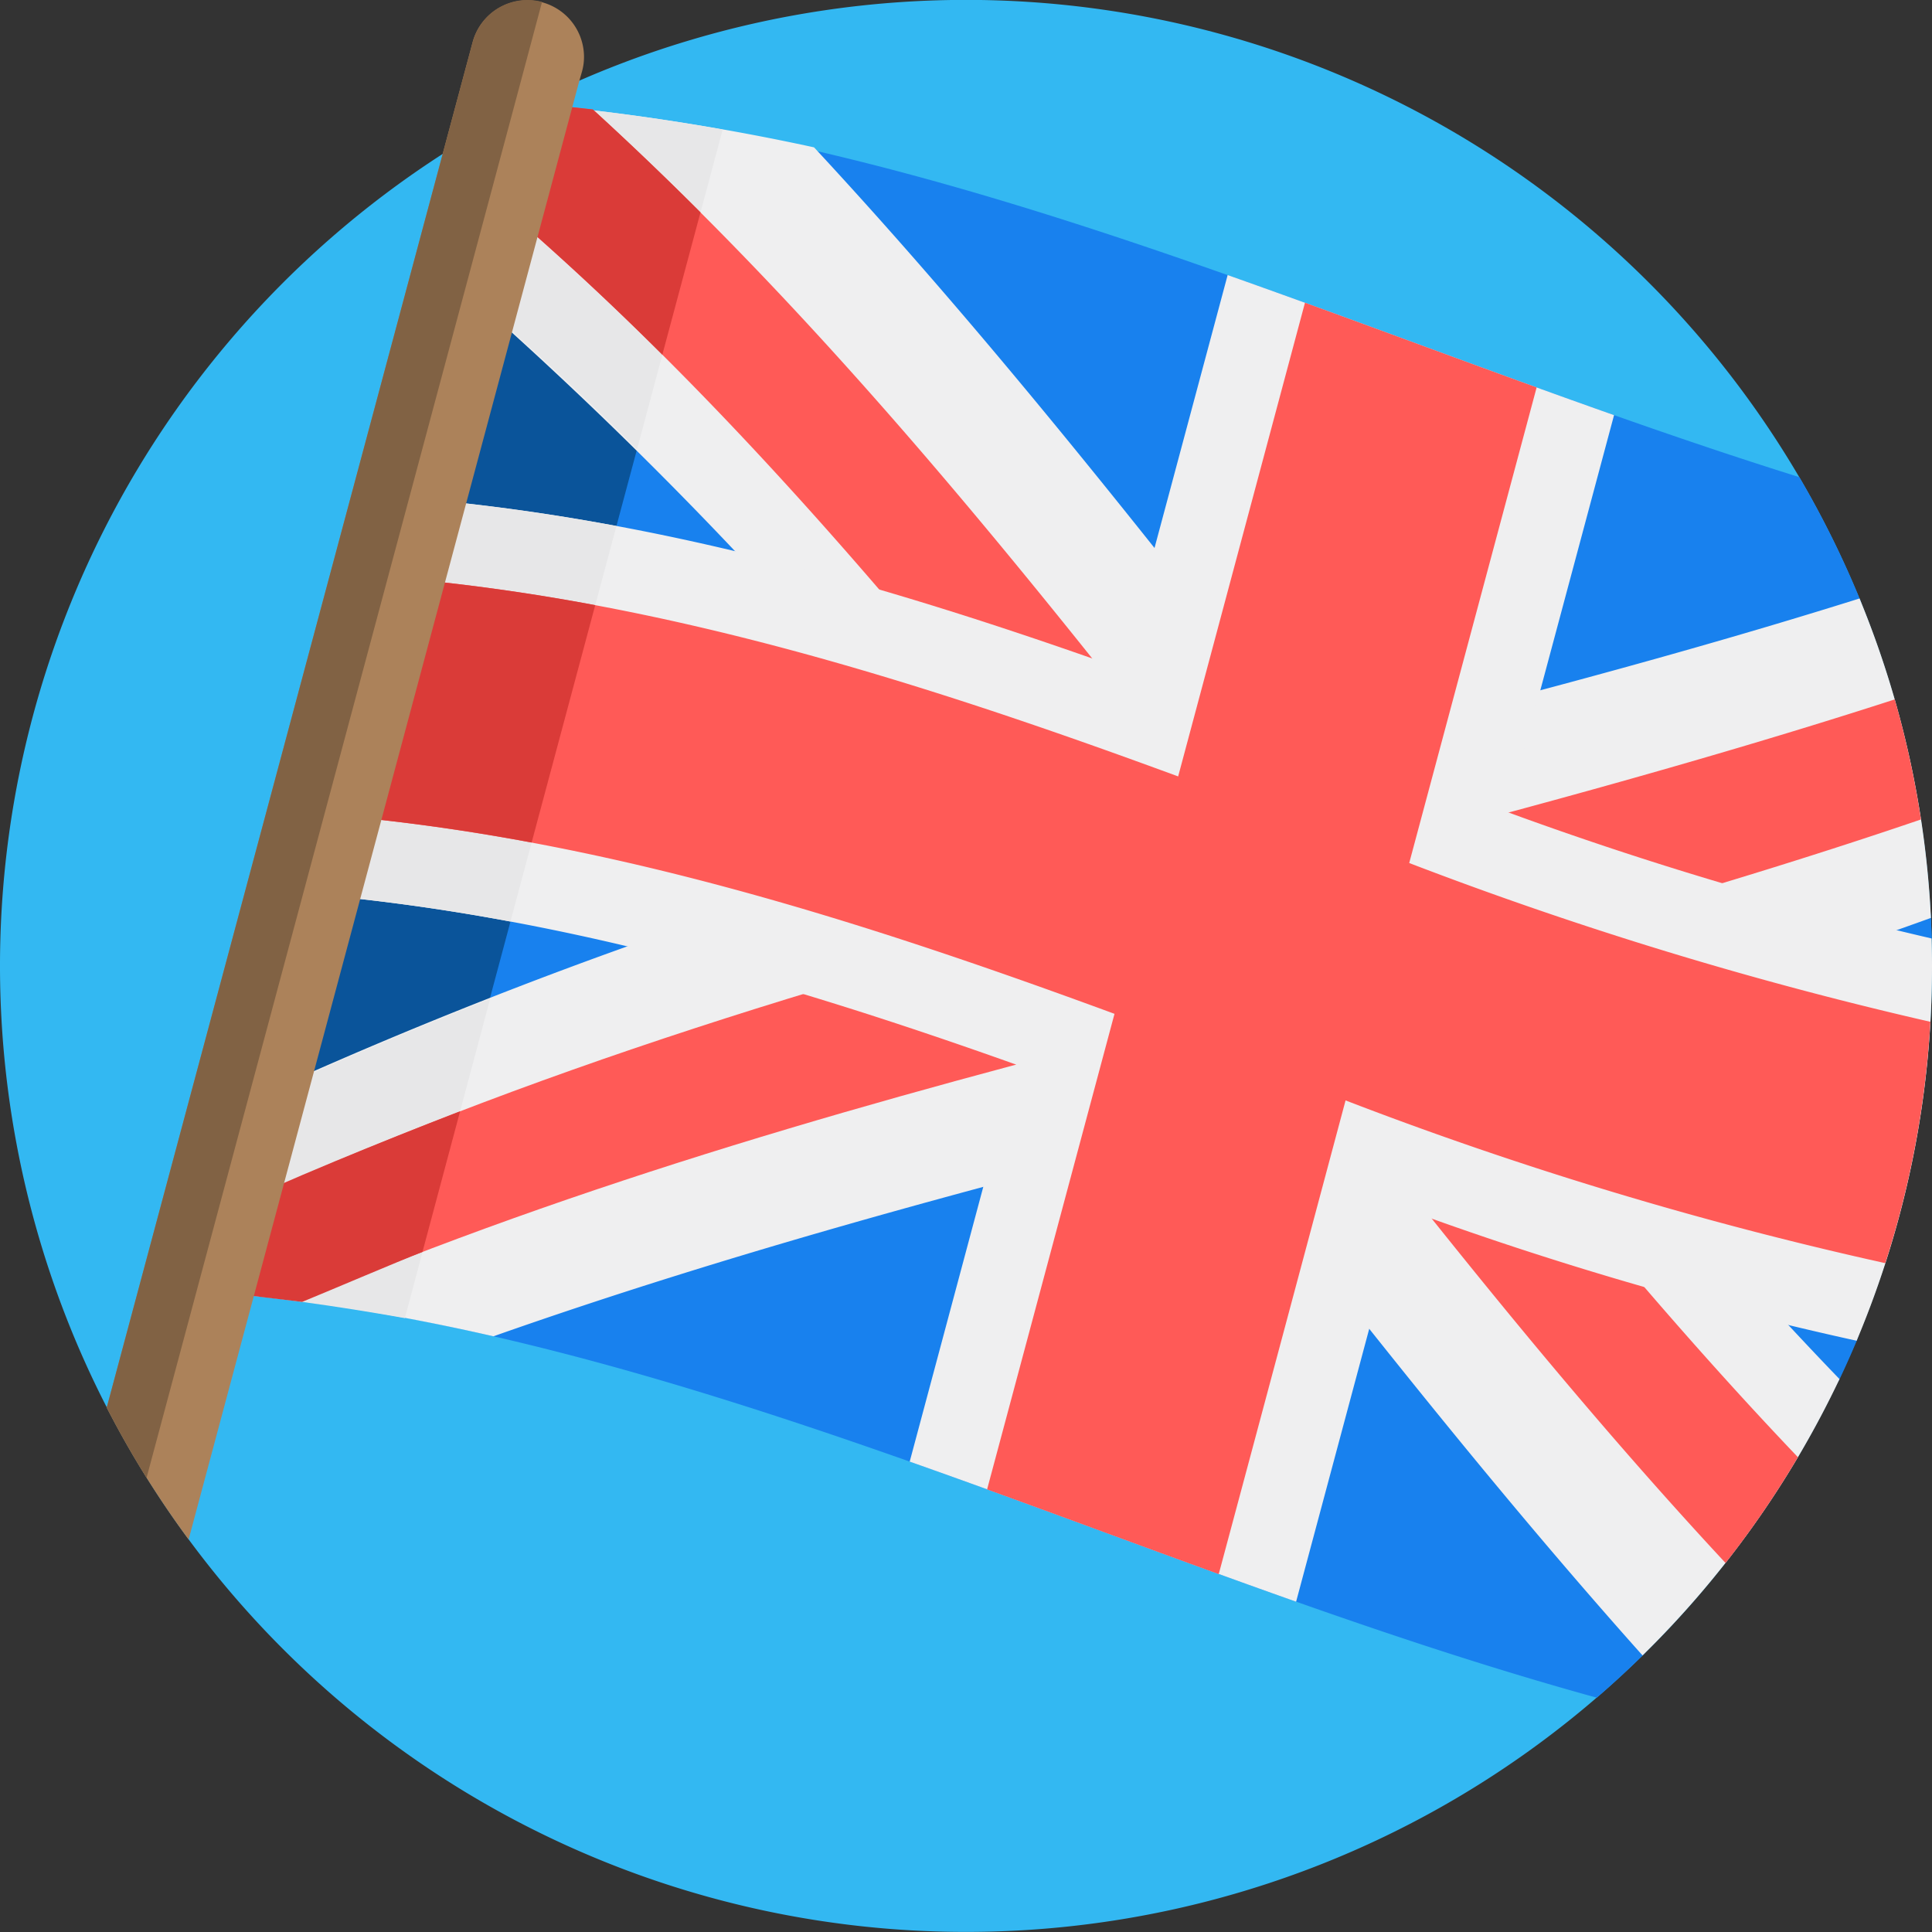
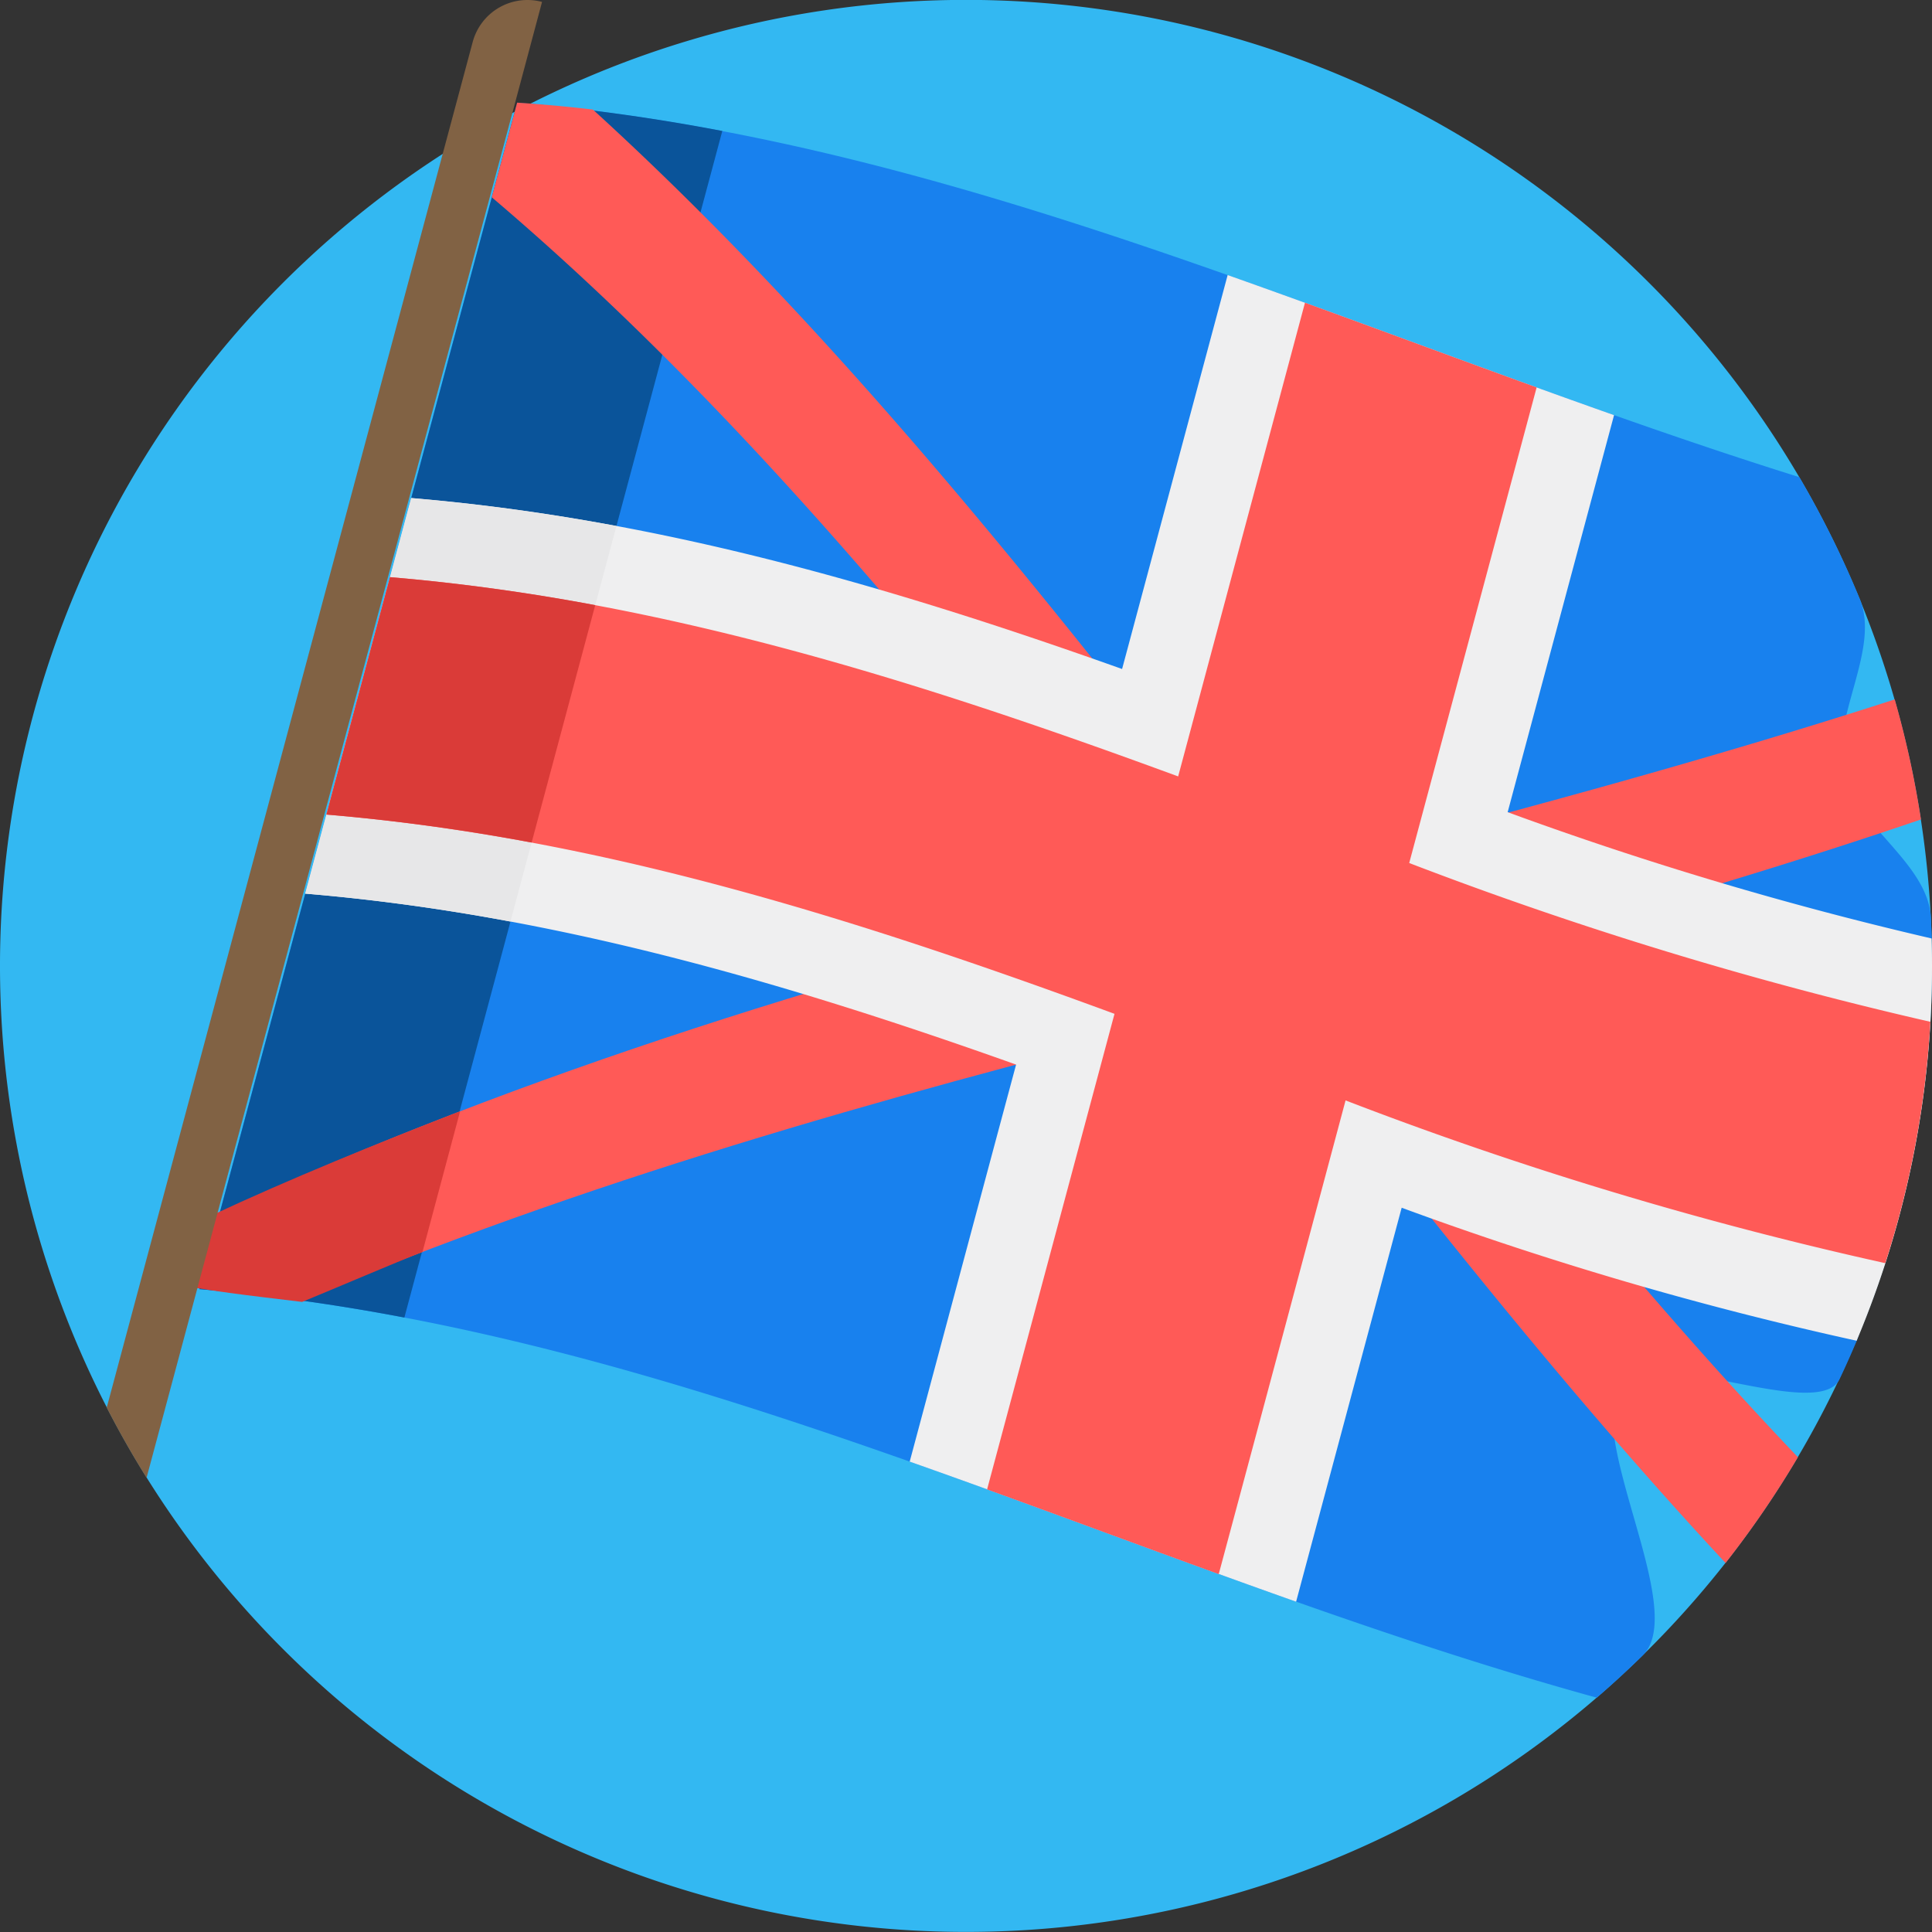
<svg xmlns="http://www.w3.org/2000/svg" width="71.599" height="71.6">
  <rect width="100%" height="100%" fill="#333333" stroke="none" />
  <path fill="#33b8f2" d="M71.6 35.796a35.8 35.8 0 1 1-35.8-35.8 35.8 35.8 0 0 1 35.8 35.8m0 0" data-name="Path 2016" />
  <path fill="#1881ee" d="M19.074 4.142 7.386 47.775c18.193 1.527 34.455 10.365 51.79 15.141q.875-.755 1.7-1.564c1.721-1.689-2.18-8.106-.826-10.112 1-1.486 7.349 1.5 8.123-.129q.333-.7.637-1.425c.929-2.205-3.2-5.9-2.727-8.3.444-2.252 4.114-3.2 4.114-5.586 0-.341 1.4-.681 1.392-1.02q-.011-.382-.03-.762c-.1-2.036-2.833-3.472-3.26-5.4-.448-2.03 1.4-4.55.619-6.435a36 36 0 0 0-2.235-4.5C51.072 12.803 36.144 5.349 19.645 3.849q-.287.142-.571.293m0 0" data-name="Path 2017" />
  <path fill="#0a549a" d="M26.768 4.854a74 74 0 0 0-7.6-1.053L7.386 47.775a74 74 0 0 1 7.6 1.053Zm0 0" data-name="Path 2018" />
-   <path fill="#efeff0" d="M68.914 22.179c-6.687 2.1-13.466 3.865-20.27 5.582-5.941-7.615-11.9-15.217-18.476-22.3a85 85 0 0 0-10.523-1.612q-.288.146-.571.3l-1.788 6.669a152 152 0 0 1 19.046 20.149A175.4 175.4 0 0 0 9.26 40.76l-1.874 7.016a83 83 0 0 1 10.9 1.747c8.687-3.063 17.672-5.478 26.6-7.731 5.181 6.642 10.374 13.275 15.985 19.557a35.9 35.9 0 0 0 7.3-10.241c-3.85-3.991-7.454-8.216-10.971-12.524 4.856-1.359 9.645-2.861 14.36-4.567a35.6 35.6 0 0 0-2.646-11.838m0 0" data-name="Path 2019" />
-   <path fill="#e7e7e8" d="M26.783 4.801a82 82 0 0 0-7.616-1q-.941 3.508-1.88 7.017a107 107 0 0 1 6.32 5.836Zm0 0" data-name="Path 2020" />
-   <path fill="#e7e7e8" d="M18.163 37.019c-3 1.169-5.967 2.427-8.9 3.8l-1.877 7.009c2.572.213 5.1.574 7.618 1.021Zm0 0" data-name="Path 2021" />
  <path fill="#ff5a57" d="M18.225 7.311c8.831 7.5 16.176 16.461 23.334 25.521 2.613.961 5.215 1.951 7.821 2.928-8.6-11.009-17.052-22.256-27.408-31.7a53 53 0 0 0-2.807-.255Zm0 0" data-name="Path 2022" />
-   <path fill="#da3b38" d="M25.96 7.87q-1.949-1.949-3.987-3.813a53 53 0 0 0-2.807-.255l-.941 3.509a108 108 0 0 1 6.321 5.834Zm0 0" data-name="Path 2023" />
  <path fill="#ff5a57" d="M66.63 54.003c-5.21-5.463-9.975-11.351-14.66-17.282-2.612-.962-5.215-1.952-7.822-2.928 6.4 8.192 12.716 16.515 19.8 24.131a36 36 0 0 0 2.682-3.921m0 0" data-name="Path 2024" />
  <path fill="#ff5a57" d="M44.175 32.852C31.742 36.02 19.542 39.63 7.879 45.069l-.473 1.764q2.792.192 5.56.622C23.643 43.13 34.7 40.137 45.847 37.343Zm0 0" data-name="Path 2025" />
  <path fill="#da3b38" d="m15.657 46.396 1.394-5.212c-3 1.159-6.308 2.5-9.241 3.873-.189.705-1.8 1.705-1.985 2.411 1.931.387 3.4.541 5.371.78.802-.325 3.655-1.542 4.461-1.852m0 0" data-name="Path 2026" />
  <path fill="#ff5a57" d="M70.218 25.92c-7.16 2.317-15.242 4.492-22.513 6.327l1.673 4.49c7.067-1.8 14.9-4.01 21.812-6.368a36 36 0 0 0-.972-4.449m0 0" data-name="Path 2027" />
  <path fill="#efeff0" d="M59.816 15.384c-4.785-1.688-9.536-3.5-14.32-5.191l-3.912 14.6c-8.583-3.059-17.229-5.575-26.345-6.336l-3.928 14.66c9.116.761 17.762 3.277 26.345 6.336-1.2 4.464-2.694 10.056-3.943 14.714 4.785 1.688 9.535 3.5 14.32 5.191l3.912-14.6a129 129 0 0 0 16.861 4.929 35.7 35.7 0 0 0 2.793-13.888q0-.511-.015-1.02a133 133 0 0 1-15.711-4.68zm0 0" data-name="Path 2028" />
  <path fill="#e7e7e8" d="M22.845 19.494a76 76 0 0 0-7.607-1.035L11.31 33.117a76 76 0 0 1 7.607 1.035Zm0 0" data-name="Path 2029" />
  <path fill="#ff5a57" d="M71.538 37.868a143 143 0 0 1-19.313-5.885l4.722-17.625c-2.864-1.037-5.721-2.1-8.585-3.139l-4.7 17.555c-9.51-3.499-19.066-6.537-29.209-7.385l-2.357 8.8c10.147.846 19.7 3.884 29.207 7.383l-4.722 17.625c2.864 1.037 5.721 2.1 8.585 3.138 1.5-5.587 3.254-12.145 4.7-17.554a140 140 0 0 0 20 6.031 35.7 35.7 0 0 0 1.672-8.944m0 0" data-name="Path 2030" />
  <path fill="#da3b38" d="M22.059 22.426a76 76 0 0 0-7.606-1.037l-2.357 8.797a76 76 0 0 1 7.606 1.037Zm0 0" data-name="Path 2031" />
-   <path fill="#ac825a" d="M21.643 2.1a2 2 0 0 1-.073.546l-.096.334L6.99 57.053q-.822-1.112-1.558-2.288-.791-1.263-1.477-2.6L16.407 5.7l1.112-4.148a2.1 2.1 0 0 1 4.124.541Zm0 0" data-name="Path 2032" />
  <path fill="#816244" d="m20.088.071-1.1 4.117L5.432 54.765q-.791-1.263-1.477-2.6L16.407 5.7l1.112-4.148A2.1 2.1 0 0 1 20.088.071m0 0" data-name="Path 2033" />
</svg>